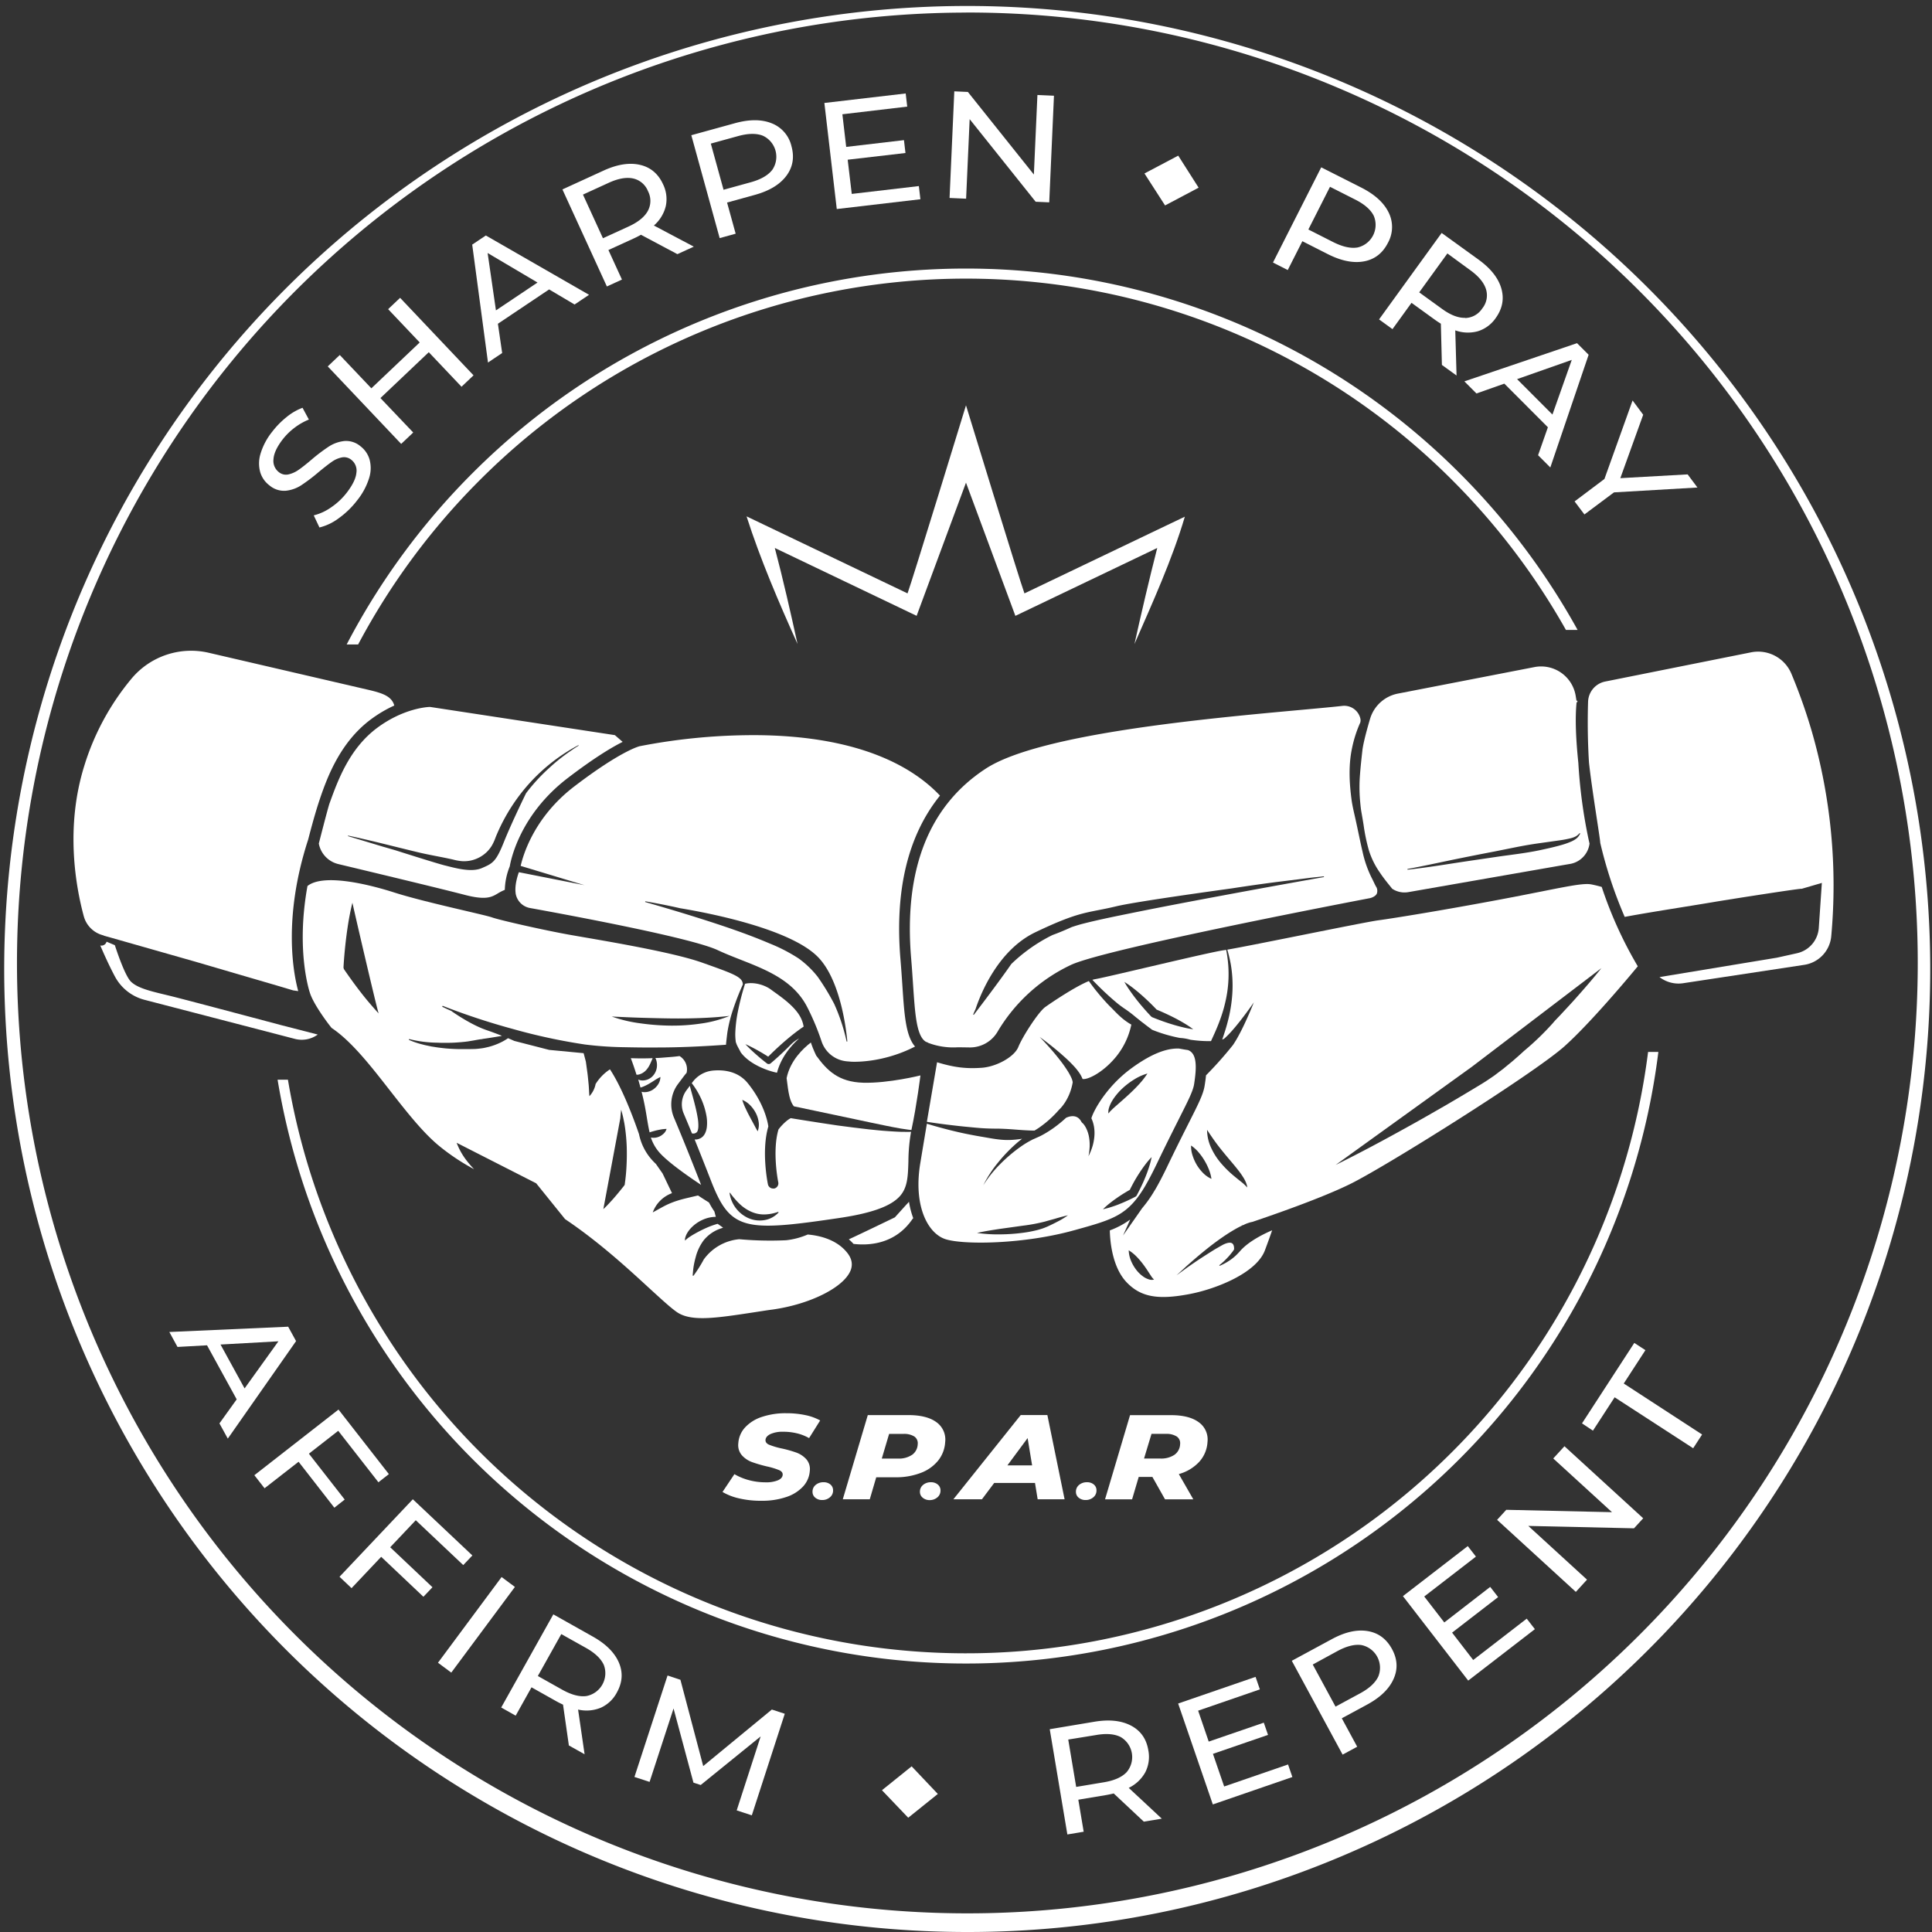
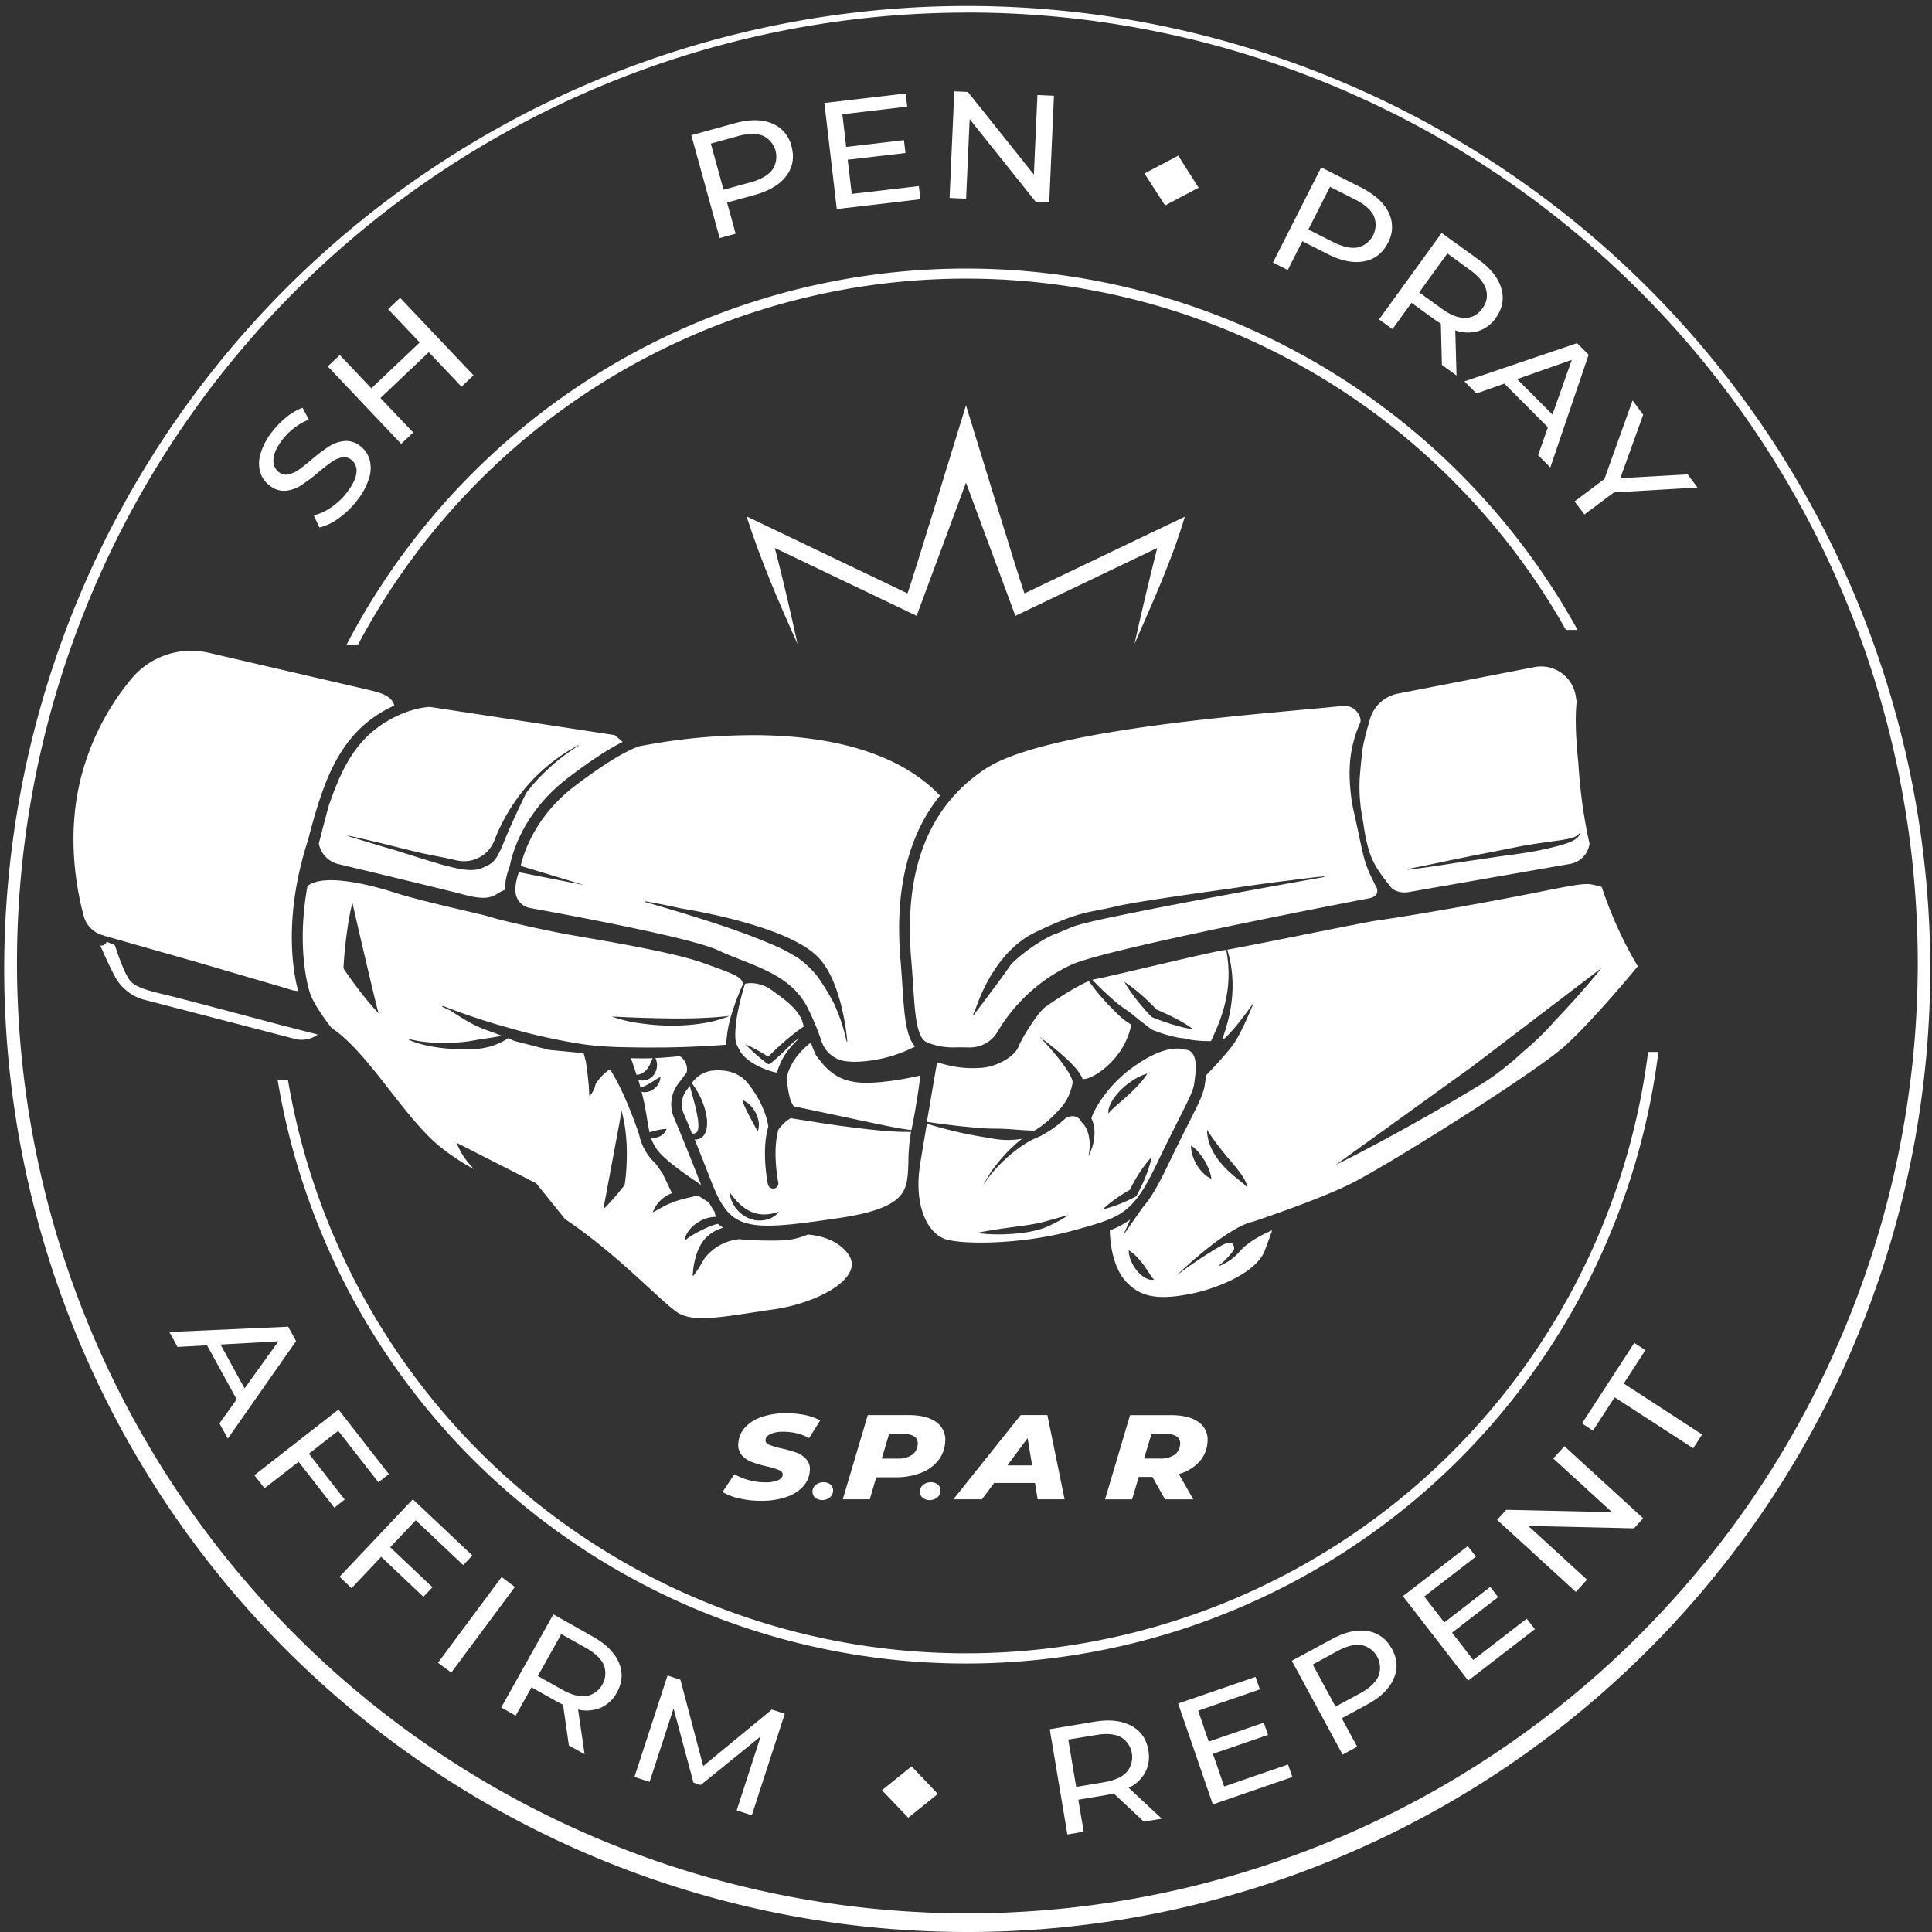
<svg xmlns="http://www.w3.org/2000/svg" id="Logo" viewBox="0 0 947.17 947.17">
  <rect x="0" y="0" width="947.17" height="947.17" fill="#333333" stroke="none" />
  <defs>
    <style>.cls-1{fill:#fff;}</style>
  </defs>
  <path class="cls-1" d="M876.16,549.94a76.66,76.66,0,0,0,0,12.31c.18,2,.35,4.1.71,6.13s.73,4.18,1.06,6.26a91.09,91.09,0,0,0,2.54,12.25,39.15,39.15,0,0,0,5.31,10.88c1.87,2.84,4,5.43,6.18,8.13a10.92,10.92,0,0,0,7.89,1.65l76.76-13.4,2.49-.42a11.54,11.54,0,0,0,7.59-4.79,11.4,11.4,0,0,0,2-5.2c-.15-.7-.32-1.41-.48-2.12a250.76,250.76,0,0,1-5-37.41c-1.14-10.92-1.7-21.68-.85-29.79l.39,0c0-.13,0-.27,0-.4s0-.23,0-.35l-.45.07-.39-2.41a17.18,17.18,0,0,0-20.22-14.11l-66.95,13a17.75,17.75,0,0,0-13.55,12.09s-3.09,10.13-3.81,15.38C876.92,541.79,876.47,545.85,876.16,549.94Zm44.55,41.93q10.66-2.19,21.36-4.24l10.68-2.14q5.34-1.07,10.71-1.84l10.73-1.51a52.67,52.67,0,0,0,5.24-1,11,11,0,0,0,1.24-.37c.41-.13.77-.33,1.17-.5a7.17,7.17,0,0,0,2-1.66l.29.18a6.93,6.93,0,0,1-1.67,2.32,12.1,12.1,0,0,1-2.46,1.52,37.08,37.08,0,0,1-5.26,1.87c-3.53,1-7.09,1.78-10.65,2.54-7.12,1.49-14.35,2.23-21.52,3.3s-14.36,2.09-21.53,3.21-14.34,2.22-21.57,3l-.05-.34C906.52,594.9,913.6,593.36,920.71,591.87Z" transform="translate(-209.42 -170.18)" />
  <path class="cls-1" d="M692.83,546.92c-28,18.18-40.4,49.53-36.71,93.18.39,4.58.67,8.94.93,12.79,1,14.68,1.69,25.42,6.4,28.09a2.5,2.5,0,0,1,1,.45,34.56,34.56,0,0,0,14.62,2.18h.31l5.44.08a15.66,15.66,0,0,0,13.6-7.62,82.83,82.83,0,0,1,36.17-32.9c17.34-8,141.16-31.67,146.42-32.66.71-.15,2.73-.83,3.4-2.22a4,4,0,0,0-.11-3,15.38,15.38,0,0,1-.9-1.65s-1.11-2.34-1.72-3.5a54.69,54.69,0,0,1-4.27-12.44c-1-4.2-1.82-8.37-2.71-12.49-.44-2.07-.89-4.09-1.36-6.15s-.94-4.23-1.26-6.37c-1.15-8.53-1.63-17.34.21-25.87a59.91,59.91,0,0,1,4-12.4,3.9,3.9,0,0,0,0-2.17,8.11,8.11,0,0,0-8.78-6c-5.28.6-12.91,1.28-21.73,2.09C801.53,522.41,719.16,529.85,692.83,546.92Zm159.62,53.52,6-.63.06.35q-23.68,4.2-47.34,8.6c-15.77,2.94-31.53,5.9-47.25,9.1-7.85,1.6-15.72,3.17-23.47,5.15-1.91.49-3.79,1.06-5.65,1.69l-.18.08c-3.56,1.63-6.59,2.85-9.18,3.79a75.63,75.63,0,0,0-6.94,3.85,80.49,80.49,0,0,0-13.27,10.35c-6.61,9.56-18.41,24.94-18.41,24.94l-.31-.15c.38-.91.78-1.82,1.19-2.72,2.58-7.71,11.11-28.9,29.32-37.62,22.48-10.75,25.42-9.29,39.59-12.71,7.47-1.8,33.73-5.62,56.87-8.82,7-1.09,14-2.08,21-3l12-1.49Z" transform="translate(-209.42 -170.18)" />
  <path class="cls-1" d="M820.67,770c.49-.18,1-.35,1.52-.51.25-.07.53-.14.83-.2a4.24,4.24,0,0,1,.47-.1h0c10.64-3.59,34.33-11.84,48-18.61,17.67-8.72,89.92-54.08,104.86-67.4,12.41-11.07,31.21-33.45,36-39.27A199.16,199.16,0,0,1,994.67,605c-1.42-.41-3.13-.85-5-1.22-4.89-1-16.13,2-44.47,7.33s-52.77,9.28-60.1,10.26c-6.91.92-61.65,12.28-74,14.38a65.74,65.74,0,0,1,1.73,7.24,62.13,62.13,0,0,1,.75,14.17,71,71,0,0,1-2.31,14.09c-.75,2.91-1.68,5.76-2.65,8.56a3.07,3.07,0,0,0,1.3-.71,47.58,47.58,0,0,0,3.8-3.94c1.24-1.4,2.43-2.87,3.61-4.36,2.35-3,4.61-6.06,6.79-9.2-1.42,3.56-2.93,7.08-4.58,10.57-.82,1.75-1.68,3.49-2.61,5.21a55.11,55.11,0,0,1-3,5.06h0a182.56,182.56,0,0,1-13.26,14.92c-.17,1.88-.44,3.62-.66,5-.64,4.19-2.94,8.76-8,18.76-2.79,5.53-6.26,12.41-10.73,21.76-2,4.11-3.82,7.63-5.63,10.69l0,0-.18.26a60.67,60.67,0,0,1-6.09,8.65L760,775.89l3.51-7.83a41.08,41.08,0,0,1-10,5.33c.1,4.69,1,18,8.38,25.58,6.9,7.11,15.3,8.62,31,5.57,12.4-2.4,32.4-10.08,36.66-21.39,1.63-4.36,2.76-7.52,3.54-9.81-3.5,1.49-11.13,5.08-15.51,9.95-.34.37-.63.77-1,1.1a23.32,23.32,0,0,1-4.32,3.71,27.48,27.48,0,0,1-4.91,2.66l-.17-.3a34.64,34.64,0,0,0,4-3.68,23.38,23.38,0,0,0,1.73-2l.81-1,.72-1.07c.11-3.28-1.45-4.16-5.27-2.39-1.45.8-2.88,1.62-4.31,2.45-3.18,2-6.35,4-9.44,6.09-1.54,1.08-3.11,2.12-4.63,3.23l-4.57,3.32,4.16-3.82c1.39-1.29,2.83-2.51,4.25-3.76q4.27-3.7,8.78-7.21c3-2.28,6.12-4.52,9.41-6.55,1.65-1,3.33-2,5.13-2.84l.22-.11,0-.11,1-.32C819.58,770.44,820.11,770.21,820.67,770ZM931,693.18l63.5-48.36c-4.24,5.34-8.73,10.47-13.26,15.55-2.28,2.54-4.61,5-6.93,7.52-.86.91-1.72,1.8-2.58,2.69l-1.16,1.35a134.17,134.17,0,0,1-14,13.48q-2.14,2-4.34,3.89c-1.26,1.15-2.62,2.22-3.95,3.31l-2,1.64-2.07,1.56-2.07,1.57c-.7.51-1.44,1-2.16,1.48l-2.17,1.46-2.18,1.36q-8.75,5.31-17.56,10.45c-5.91,3.37-11.79,6.8-17.75,10.07-11.89,6.62-23.88,13.06-36.1,19.1ZM772.45,797.33A9.51,9.51,0,0,1,770,796.1a16.18,16.18,0,0,1-3.67-3.57,19.58,19.58,0,0,1-2.46-4.34,14.06,14.06,0,0,1-1.09-5.05,20.58,20.58,0,0,1,3.94,3.2,37.68,37.68,0,0,1,3.06,3.58c.94,1.23,1.79,2.49,2.62,3.77l1.25,1.91a9.66,9.66,0,0,0,1.54,1.9A4.46,4.46,0,0,1,772.45,797.33Zm26.69-52.18a21.37,21.37,0,0,1-3-3.88,22,22,0,0,1-2-4.44,14.5,14.5,0,0,1-.79-5.05,18.46,18.46,0,0,1,3.75,3.4,28.45,28.45,0,0,1,2.77,3.86,29.84,29.84,0,0,1,2.12,4.23,20.36,20.36,0,0,1,1.35,4.85A13.51,13.51,0,0,1,799.14,745.15Zm18.57,4.26c-1.12-.9-2.24-1.79-3.36-2.73a51,51,0,0,1-6.29-6.19,32.28,32.28,0,0,1-4.87-7.58,21.27,21.27,0,0,1-2-8.81c1.69,2.53,3.24,4.85,4.93,7.09s3.45,4.37,5.25,6.52,3.67,4.3,5.45,6.63a36.19,36.19,0,0,1,2.51,3.69,15.36,15.36,0,0,1,1,2.08c.13.37.27.73.37,1.1s.12.78.15,1.15A19.39,19.39,0,0,0,817.71,749.41Z" transform="translate(-209.42 -170.18)" />
  <path class="cls-1" d="M771.1,751.21l.08-.17h0c1.69-2.92,3.46-6.34,5.4-10.38,4.5-9.4,8-16.3,10.78-21.86,4.64-9.21,7-13.83,7.49-17.21,1.19-7.7,1.62-15-3.09-16.62-1.43-.2-2.87-.46-4.31-.73-6.5-.26-14.26,3-23.51,9.79-12,8.83-18.4,20.59-19.46,24.38l0,.05a12.56,12.56,0,0,1,.56,1.33,17.29,17.29,0,0,1,.7,2.65,19.13,19.13,0,0,1,.16,5.22,24,24,0,0,1-1,4.89c-.24.77-.55,1.53-.83,2.29l-1,2.19.38-2.36c.06-.79.15-1.57.18-2.36a22.38,22.38,0,0,0-.3-4.58,15.46,15.46,0,0,0-1.29-4.15,10.46,10.46,0,0,0-1-1.76,6.54,6.54,0,0,0-.61-.76,1.5,1.5,0,0,1-.11-.13,1.77,1.77,0,0,1-.41-.36h0v0a2.59,2.59,0,0,1-.39-.53c-2.16-4-6.22-2.45-7.48-1.84a60.24,60.24,0,0,1-4.91,4.1,53.24,53.24,0,0,1-5.8,3.82c-1,.57-2,1.11-3.12,1.58l-1.54.69c-.46.22-1,.41-1.42.67a43.74,43.74,0,0,0-5.52,3.36,74.11,74.11,0,0,0-10,8.51,58.58,58.58,0,0,0-8.26,10.35,59,59,0,0,1,7.29-11.21,75.5,75.5,0,0,1,9.39-9.71c.76-.65,1.55-1.28,2.36-1.91a43.67,43.67,0,0,1-5.21.57c-5.11.32-10.09-.81-15-1.62-2.46-.42-4.92-.88-7.36-1.38s-4.87-1.07-7.28-1.66c-4-1-7.93-2.07-11.84-3.27-1.13,6.74-2.27,13.55-3.25,19.5-3.44,20.93,3.78,34.55,12.68,37.2,9.16,2.72,38.05,2.36,62.49-4.39l.67-.18C755.48,767.93,762.46,766,771.1,751.21ZM728.05,769c-1.71.89-3.43,1.75-5.18,2.53-.89.38-1.87.78-2.8,1.07s-1.9.59-2.85.8a57.89,57.89,0,0,1-5.74,1.08,89.44,89.44,0,0,1-11.53.85,72.16,72.16,0,0,1-11.55-.7c3.79-.85,7.57-1.43,11.33-2L711,771.06A83,83,0,0,0,721.91,769c1.83-.55,3.68-1,5.52-1.56s3.7-1,5.57-1.48A35.67,35.67,0,0,1,728.05,769Zm24.84-54.81a12.91,12.91,0,0,1,.53-1.81c.24-.56.48-1.14.77-1.69s.61-1.05.93-1.57a30.14,30.14,0,0,1,4.66-5.44,36.37,36.37,0,0,1,5.63-4.26,25,25,0,0,1,6.54-2.94,39.07,39.07,0,0,1-4.39,5.57c-1.56,1.69-3.18,3.28-4.84,4.81s-3.33,3-5,4.46c-.41.37-.83.74-1.26,1.1l-1.25,1.13c-.43.37-.78.78-1.22,1.18a5,5,0,0,0-.58.64c-.2.22-.38.45-.61.69A8.48,8.48,0,0,1,752.89,714.19Zm1.42,47.7a40.36,40.36,0,0,1-4.16,1.12,39.33,39.33,0,0,1,3.23-2.86c1.11-.88,2.24-1.73,3.4-2.53,2.11-1.49,4.3-2.84,6.53-4.11.65-1.29,1.32-2.57,2-3.82q1.21-2.16,2.56-4.25t2.86-4.11a39.64,39.64,0,0,1,3.28-3.88,41.25,41.25,0,0,1-1.28,4.92q-.76,2.39-1.7,4.7c-.62,1.54-1.28,3.06-2,4.55s-1.45,3-2.23,4.42l0,.06a2,2,0,0,1-.86.84,81.34,81.34,0,0,1-7.65,3.51C757,761,755.66,761.45,754.31,761.89Z" transform="translate(-209.42 -170.18)" />
  <path class="cls-1" d="M736.25,693.24a29.33,29.33,0,0,1,2.46,3.15,14,14,0,0,1,1.43,2.76c2.45.52,10-3.09,16.37-10.82A36.67,36.67,0,0,0,764,672.77a2.86,2.86,0,0,1,.07-.28l-.78-.44a31.33,31.33,0,0,1-5-3.81c-1.56-1.41-3-3-4.44-4.41s-2.86-3-4.21-4.55c-.68-.77-1.33-1.56-2-2.37s-1.3-1.58-1.92-2.4c-.86-1.11-1.68-2.23-2.49-3.36-6.94,2.83-18.43,10.63-21.36,12.72-3.41,2.44-11.24,14.66-13.19,19.55s-10.75,9.76-18.08,10.25c-7.14.47-12.9,0-21.78-2.72-1.08,6.28-3,17.58-5,29.21,4.05.61,8.09,1.18,12.15,1.64,2.44.3,4.9.57,7.35.8s4.89.49,7.34.66,4.89.23,7.33.24,4.84.14,7.24.31,4.8.38,7.2.5c1.38.08,2.75.13,4.14.14.88-.51,1.73-1.06,2.57-1.64a52.74,52.74,0,0,0,5-4,57.29,57.29,0,0,0,4.44-4.53h0a2.18,2.18,0,0,1,.21-.22s5.06-4.52,6.53-13.29a7.88,7.88,0,0,0-.65-2.17,28.62,28.62,0,0,0-1.6-3,65,65,0,0,0-4.18-5.93c-3-3.86-6.33-7.56-9.77-11.14,4,2.93,7.92,6,11.66,9.36A68.74,68.74,0,0,1,736.25,693.24Z" transform="translate(-209.42 -170.18)" />
  <path class="cls-1" d="M624.54,784.07c-5.38-6.55-14.09-8.24-19.13-8.66a37.13,37.13,0,0,1-10.55,2.8,169.34,169.34,0,0,1-23-.5,24.17,24.17,0,0,0-17.42,9.93l0,0a64.64,64.64,0,0,1-4.92,7.81l-.09.12a.24.24,0,0,1-.33,0,.23.23,0,0,1-.09-.21c.15-1.5.24-3,.49-4.49a42.67,42.67,0,0,1,1-4.43,23.53,23.53,0,0,1,3.92-8.22,18.36,18.36,0,0,1,7.35-5.4c.71-.27,1.43-.52,2.15-.77l-2.67-1.89a39.79,39.79,0,0,0-5.54,2c-1.79.8-3.56,1.68-5.32,2.67-.9.49-1.75,1-2.63,1.58a13.92,13.92,0,0,0-2.51,2c0-.28,0-.58,0-.89s.14-.57.21-.87a8.94,8.94,0,0,1,.69-1.66,14.29,14.29,0,0,1,2.09-2.83,18,18,0,0,1,5.72-4,16.09,16.09,0,0,1,6.39-1.42l-.69-2.61A42.13,42.13,0,0,1,557,759.7c-1-.59-2.91-1.82-5.39-3.44-1.44.36-2.85.66-4.22,1-2.14.49-4.2,1-6.17,1.65a40.49,40.49,0,0,0-5.79,2.37c-1.92,1-3.8,2.1-6,3.28a15.83,15.83,0,0,1,9.44-9.43l-4.61-9.64L531,740.83c-.4-.39-.8-.77-1.16-1.15a27,27,0,0,1-7.13-13.45c-2.72-7.92-8.16-22.52-14.25-31.8a23.07,23.07,0,0,0-7.09,7.28l0,.18a12.19,12.19,0,0,1-3,5.71c-.19-2.22-.2-4.11-.39-6s-.35-3.72-.6-5.58l-.74-5.37-1.1-4.15-16.9-1.61-17.1-4.4s-1.13-.52-3.08-1.34l-.22.18a25.24,25.24,0,0,1-2.93,1.72,32.28,32.28,0,0,1-6.31,2.37c-1.09.25-2.18.53-3.28.68s-2.22.27-3.32.35l-3.33.07h-3.31c-2.2,0-4.4-.08-6.59-.26-1.09-.06-2.18-.19-3.27-.32s-2.19-.26-3.27-.45l-1.62-.25-3.22-.68-1.59-.41a38.56,38.56,0,0,1-6.21-2.13.23.23,0,0,1-.11-.29.22.22,0,0,1,.26-.12h0a57.29,57.29,0,0,0,12.7,1.73c1.06,0,2.13.09,3.2.08s2.13,0,3.2,0c2.13,0,4.26-.15,6.37-.33,1.06-.1,2.11-.2,3.17-.35l3.13-.52c1-.19,2.07-.39,3.11-.54.52,0,1-.17,1.54-.24l1.55-.22c2.07-.31,4.13-.64,6.2-1,.41,0,.8-.15,1.18-.23-2.13-.85-4.73-1.84-7.64-2.83-8-2.75-17.1-9.29-17.1-9.29l.36.12c-1.58-.7-3.16-1.42-4.72-2.17a.25.25,0,0,1-.12-.34.25.25,0,0,1,.32-.13h0a338.76,338.76,0,0,0,34.34,11.31,286.06,286.06,0,0,0,35.18,7.58,171.8,171.8,0,0,0,17.84,1.31c6,.12,11.92.23,17.9.16,11.12,0,22.27-.55,33.5-1.34,0-.45.48-4.72.72-6.37a70,70,0,0,1,2.67-10.72,127.38,127.38,0,0,1,4.84-12.4h0c.05-3.71-4.39-5.25-20-10.79s-52.46-11.4-65.16-13.68-34.2-7.17-37.79-8.47-33.22-7.5-47.84-12.18c-12.85-4.12-34.86-9.44-42.63-3.21-5.8,31.91,1.09,52.07,1.18,52.32a.07.07,0,0,1,0,0l0,0c1.61,5.22,8,14,10.65,17.26,9.71,6.46,19.27,18.71,28.52,30.57,7.83,10,15.93,20.42,24,27.11a105.61,105.61,0,0,0,17.34,11.58,51.24,51.24,0,0,1-3.62-4.17,33.51,33.51,0,0,1-4.94-8.79l39,19.87,14.16,17.56c16.4,11,30.64,24.06,41,33.6,6,5.48,10.68,9.81,13.84,12,7,4.77,19.09,2.93,37.43.14,3.06-.46,6.29-1,9.69-1.44,18.47-2.66,34.83-10.94,38.06-19.25C627.59,789.94,627,787,624.54,784.07ZM523.83,669.14c4.82.14,9.62.27,14.43.33s9.58,0,14.38-.18,9.6-.5,14.46-1.06A57.66,57.66,0,0,1,552.9,672a94.94,94.94,0,0,1-14.68,1,113.5,113.5,0,0,1-14.62-1.1,68.66,68.66,0,0,1-14.28-3.36C514.2,668.77,519,669,523.83,669.14Zm-133.34-7.29q-2.22-2.61-4.3-5.31c-2.79-3.59-5.43-7.27-8-11a2.13,2.13,0,0,1-.36-1.3v0c.15-2.64.36-5.28.61-7.91s.54-5.27.89-7.89.73-5.25,1.2-7.87,1-5.23,1.67-7.84c.13,1,12,52.16,12.86,54.29C393.47,665.32,392,663.59,390.49,661.85Zm126.1,79.55a91,91,0,0,1-.85,9.11l0,.19a1.48,1.48,0,0,1-.29.69c-1.58,2-3.2,4-4.89,5.94-.84,1-1.73,1.92-2.6,2.87s-1.79,1.87-2.75,2.76l8.31-44.47c.11-1.41.25-2.83.42-4.25.44,1.47.84,3,1.13,4.45l.45,2.25c.12.75.24,1.5.35,2.26a89.43,89.43,0,0,1,.8,9.09Q516.82,736.85,516.59,741.4Z" transform="translate(-209.42 -170.18)" />
  <path class="cls-1" d="M346.89,672.66s-44-11.72-52.78-13.92-16.85-3.67-20.52-7.33c-2.63-2.64-6.13-12.52-7.87-17.85l-4.05-1.71a2.61,2.61,0,0,1-2.5,1.92,3,3,0,0,1-.59-.07c1.71,4,4.36,9.93,7.19,15.23a23,23,0,0,0,14.44,11.4L354,679.5a13.28,13.28,0,0,0,11.2-2.13Z" transform="translate(-209.42 -170.18)" />
  <path class="cls-1" d="M523.07,536c-.11,0-9.13,2.16-32.13,19.75-19.77,15.11-25.12,33.87-26.26,38.94l31.25,9.44-32.13-6.35c-.73,2-2.1,6.48-1.59,10.21l0,.15a8.67,8.67,0,0,0,7.11,7.21c23.53,4.26,79.6,14.82,92,20.66,3.59,1.68,7.46,3.2,11.2,4.67,12.85,5.06,26.12,10.27,32.74,23.42a121,121,0,0,1,6.91,16.53,14.4,14.4,0,0,0,12.53,9.88l2,.17c.25,0,14.92,1,31.33-7.43-4.58-5.24-5.27-15.63-6.22-30-.27-4-.55-8.16-.93-12.7-2.86-33.92,3.65-60.82,19.37-80.32-12.77-13.52-38.33-29-88.66-29.63A291.93,291.93,0,0,0,523.07,536ZM610.5,639.44c11.86,12.2,14.14,39.45,14.33,41.32l-.34.07a92.24,92.24,0,0,0-6.09-18.46,116.68,116.68,0,0,0-8.09-13.3,46.52,46.52,0,0,0-9.35-9,81.07,81.07,0,0,0-14.22-7.35c-9.86-4.21-20-7.7-30.23-11s-20.5-6.37-30.82-9.33l.09-.34c5.75,1,11.45,2.1,17.11,3.4C557.68,617.89,597.11,625.65,610.5,639.44Z" transform="translate(-209.42 -170.18)" />
  <path class="cls-1" d="M768.09,670.32c.39.3.76.64,1.16.93s.8.58,1.19.89c1.23,1,2.51,1.89,3.8,2.89a73.54,73.54,0,0,0,13.58,4,22.55,22.55,0,0,1,5.18.88,64.78,64.78,0,0,0,8.52.69c.56,0,1.09,0,1.59,0,1.62-3.51,3.19-6.94,4.46-10.51a69.69,69.69,0,0,0,3.46-13.2,60,60,0,0,0,.53-13.73,67,67,0,0,0-1-7.31l-1.16.18c-7.32,1-57.16,13.19-63,14.17a11,11,0,0,0-1.44.35c.82.86,1.64,1.71,2.47,2.54s1.43,1.44,2.16,2.13,1.45,1.41,2.2,2.07c1.46,1.4,3,2.71,4.5,4s3.13,2.5,4.78,3.61,3.21,2.31,4.74,3.58C766.53,669.1,767.32,669.68,768.09,670.32Zm-7.45-18.76a52.23,52.23,0,0,1,4.42,3.12c1.41,1.09,2.78,2.24,4.11,3.41s2.63,2.38,3.9,3.61,2.28,2.27,3.39,3.44c3,1.26,6,2.64,9,4.17,1.53.8,3.06,1.64,4.55,2.54a50.16,50.16,0,0,1,4.4,2.93,49,49,0,0,1-5.19-1c-1.7-.4-3.38-.86-5-1.36-3.32-1-6.57-2.18-9.77-3.48a2.36,2.36,0,0,1-.76-.51c-1.21-1.29-2.4-2.59-3.56-3.93s-2.3-2.69-3.4-4.09-2.16-2.82-3.18-4.29A51.92,51.92,0,0,1,760.64,651.56Z" transform="translate(-209.42 -170.18)" />
-   <path class="cls-1" d="M657.15,767.41a41.68,41.68,0,0,1-2.1-8.07,16.79,16.79,0,0,1-1.22,1.34L648.12,767s-16.9,8.18-22.56,10.76a25.61,25.61,0,0,1,2.3,2.25c7.5.87,20.36.21,28.82-12.07A2.25,2.25,0,0,1,657.15,767.41Z" transform="translate(-209.42 -170.18)" />
  <path class="cls-1" d="M250.5,619.39a13.21,13.21,0,0,0,9.33,9.28,2.14,2.14,0,0,1,.62.26l4.17,1.17,13.49,3.84,27,7.69L332,649.5l13.46,3.93,7.67,2.29,2.5.36c-2.23-8.09-7.76-35.39,4.84-74.2.13-.38,2.8-11.17,5.63-19.59,3.83-11.41,10.28-28.42,25.23-39.5a62,62,0,0,1,11.39-6.72c-1.29-4.69-6-6.15-13.26-7.83l-77.55-18a38.08,38.08,0,0,0-38,12.63,123.33,123.33,0,0,0-23.13,42.64C241.32,575.7,246.54,604.75,250.5,619.39Z" transform="translate(-209.42 -170.18)" />
  <path class="cls-1" d="M656.28,724c2.57-11.91,4.39-26.59,4.39-26.59s-15.65,3.91-28,3.58-17.92-6.19-23.13-13.35c0,0-1.58-3.33-2.27-5.43-.1-.31-.21-.63-.32-.94-3.68,2.82-10.14,8.85-11.89,17.47.91,7.61,1.55,11.29,3.54,13.81l29.9,6.31,7.56,1.61q3.78.82,7.56,1.57c2.52.52,5,1,7.58,1.44,1.26.22,2.53.39,3.8.56l1.27.13Z" transform="translate(-209.42 -170.18)" />
  <path class="cls-1" d="M602.3,669.8h0c-2.77-6.4-11.34-11.79-14.82-14.41-3.18-2.4-8.54-3.93-12.8-2.9a127,127,0,0,0-3.47,13.41,65.66,65.66,0,0,0-1.3,10.42,27.49,27.49,0,0,0,.26,4.85,2.27,2.27,0,0,1,.22.53c.32,1.13,2,3.86,2.1,4.29,4.58,6.31,14.06,9.37,17.86,10.09,2-7.64,6.9-13.28,10.86-16.8a16.93,16.93,0,0,0-3.86,2.8q-4.79,4.89-10,9.32l-.12.1a1.46,1.46,0,0,1-1.87,0c-1.85-1.45-3.67-2.93-5.41-4.5-.89-.78-1.76-1.57-2.61-2.38s-1.69-1.66-2.5-2.54c1.1.47,2.17,1,3.21,1.53s2.1,1.1,3.11,1.68c1.67.93,3.28,1.91,4.88,2.92,2.94-2.94,6-5.77,9.16-8.46,1.75-1.46,3.52-2.9,5.37-4.26.92-.7,1.87-1.36,2.83-2A14.28,14.28,0,0,0,602.3,669.8Z" transform="translate(-209.42 -170.18)" />
  <path class="cls-1" d="M510.86,530.58l-90.59-13.82c-1.49,0-13.11.76-25.86,10.2-13.69,10.15-19.32,25.72-23.44,37.09-.76,2.08-5.25,19.68-5.25,19.68a12.74,12.74,0,0,0,9.59,10.07c18,4.31,50.08,12,61.95,15.09,10.45,2.73,13.23,1.07,16.18-.68a23.79,23.79,0,0,1,3.47-1.78,32.86,32.86,0,0,1,2.43-11.54c.52-3.11,5-25.38,28.44-43.29,12.79-9.78,21.47-15,26.9-17.71Zm-21.45,7.58c-1.22.83-2.42,1.67-3.59,2.56a85.3,85.3,0,0,0-6.72,5.58,88.68,88.68,0,0,0-11.77,12.75h0c-.26.53-7.07,14.43-10.9,24-3.91,9.78-5.54,10.43-10.75,12.7s-13,0-18.24-1.3c-3.34-.84-15.78-4.75-24.27-7.45l-6.27-1.81L380,580.09l.06-.26c11.52,2.43,22.91,5.46,34.36,8.19,5.71,1.37,11.54,2.28,17.28,3.6a23.07,23.07,0,0,0,4.3.75,15.72,15.72,0,0,0,4.33-.34,16.21,16.21,0,0,0,7.57-4,15.84,15.84,0,0,0,2.71-3.39,24.3,24.3,0,0,0,1.8-4c1.12-2.73,2.35-5.41,3.72-8a89.78,89.78,0,0,1,9.7-14.77A87.76,87.76,0,0,1,493,535.49l.12.23C491.83,536.5,490.61,537.32,489.41,538.16Z" transform="translate(-209.42 -170.18)" />
-   <path class="cls-1" d="M1087.67,500.52A17.68,17.68,0,0,0,1067.83,490L996.4,504.3a10.46,10.46,0,0,0-8.42,9.94c-.22,7-.31,17.58.44,29.71,1.38,13,5.6,38,5.52,39.41a212.7,212.7,0,0,0,12,36.33c7-1.31,13.92-2.44,20.87-3.58,7.81-1.26,15.61-2.5,23.38-3.81s43.89-6.95,42.4-6.35l10-2.92-1.5,22.05a13.68,13.68,0,0,1-10.68,12.42l-9.81,2.18L1023,649.2a15.27,15.27,0,0,0,11.62,3l59.31-9a15.62,15.62,0,0,0,13.27-14.09,272.76,272.76,0,0,0-9.51-100.26A269.22,269.22,0,0,0,1087.67,500.52Z" transform="translate(-209.42 -170.18)" />
  <path class="cls-1" d="M534.34,726.32a6.88,6.88,0,0,1-5.82,1.53,20.89,20.89,0,0,0,5,8.23c4.47,4.62,13.31,10.81,19.62,15-5.94-15.29-10.54-26.43-13.35-33.09a16.67,16.67,0,0,1,2-16.34l3-4c.39-.52.8-1,1.24-1.51a7.61,7.61,0,0,0-3.46-8.22l-1.39.17c-1.52.19-3,.3-4.56.42s-3,.26-4.57.33c-.43,0-.87,0-1.32,0a8,8,0,0,1,.78,3.66,7.82,7.82,0,0,1-2,5.12,6.85,6.85,0,0,1-5.31,2.26,5.48,5.48,0,0,1-1.88-.43c.37,1.24.73,2.54,1.1,3.9a10.29,10.29,0,0,0,1.39-.47,21.76,21.76,0,0,0,2.61-1.28c.84-.5,1.71-1,2.64-1.62s1.91-1.2,3.13-1.82a6.87,6.87,0,0,1-1.18,3.72,8.73,8.73,0,0,1-2.87,2.73,7.44,7.44,0,0,1-4,1,5.11,5.11,0,0,1-1.18-.2c.24,1,.49,1.94.73,3,.87,3.72,1.42,7,1.9,10,.43,2.56.8,4.83,1.31,6.92l.5-.18c.83-.26,1.61-.47,2.39-.68s1.56-.35,2.42-.52a19.42,19.42,0,0,1,3-.32A5.31,5.31,0,0,1,534.34,726.32Z" transform="translate(-209.42 -170.18)" />
  <path class="cls-1" d="M621.05,767.28c15.68-2.34,25.06-5.71,29.49-10.63,3.89-4.3,4-9.89,4.23-17a86.22,86.22,0,0,1,1.3-14.59c-1.69.08-3.37,0-5.05,0-2.6-.09-5.19-.27-7.78-.46s-5.16-.47-7.74-.73l-7.71-.92-7.69-1-7.66-1.15c-5.11-.8-10.21-1.58-15.3-2.43h0l-.06,0c-2,1-4.52,3.54-6,5.52-3.18,10.7-.15,25.75-.11,25.91a2.6,2.6,0,0,1-2,3.06,3.17,3.17,0,0,1-.53,0,2.59,2.59,0,0,1-2.54-2.07c-.14-.67-3.32-16.39.2-28.35-.27-2-1.92-11.14-10.06-21.2-4.84-6-12-6.68-17.14-6.2a14.08,14.08,0,0,0-10,5.71l-.35.46a36.77,36.77,0,0,1,4,6.36,35.29,35.29,0,0,1,3.23,9.77,19.4,19.4,0,0,1,.16,5.46,9.31,9.31,0,0,1-.86,3,6,6,0,0,1-1,1.46,4.79,4.79,0,0,1-.73.62,3.47,3.47,0,0,1-.81.45,4.91,4.91,0,0,1-2.57.48q3.45,8.51,8.1,20.44c1.06,2.72,2.1,5.15,3.16,7.31a2.81,2.81,0,0,1,.19.39C569.74,773.59,580.24,773.34,621.05,767.28ZM577.16,712a16,16,0,0,1,2.72,3.7,14.05,14.05,0,0,1,1.46,4.41,9.17,9.17,0,0,1-.46,4.69c-.85-1.4-1.46-2.64-2.13-3.87s-1.29-2.41-1.94-3.62-1.26-2.44-1.86-3.73a31.66,31.66,0,0,1-1.65-4.18A11.28,11.28,0,0,1,577.16,712Zm-10,42.9a.17.17,0,0,1,.15.06c.71.92,1.38,1.87,2.16,2.72a29.93,29.93,0,0,0,2.36,2.54,19.8,19.8,0,0,0,5.63,3.9,15.37,15.37,0,0,0,6.64,1.45,21.53,21.53,0,0,0,6.76-1.24.17.17,0,0,1,.21.1.16.16,0,0,1,0,.16l0,.06a12,12,0,0,1-6.85,3.69,13.85,13.85,0,0,1-8.11-1.07,15.92,15.92,0,0,1-9-12.11v-.08A.17.17,0,0,1,567.16,754.94Z" transform="translate(-209.42 -170.18)" />
  <path class="cls-1" d="M544.57,716c1.1,2.6,2.48,5.88,4.09,9.83a3,3,0,0,0,.83.07,2.23,2.23,0,0,0,1.37-.53c.23-.13.26-.27.39-.43a3.52,3.52,0,0,0,.27-.64,7.36,7.36,0,0,0,.27-1.83,21.74,21.74,0,0,0-.35-4.39c-.49-3-1.28-6.13-2.11-9.24-.56-2.09-1.16-4.18-1.73-6.33l-1.68,2.26A11.52,11.52,0,0,0,544.57,716Z" transform="translate(-209.42 -170.18)" />
  <path class="cls-1" d="M528.11,691.86c.42-.86.81-1.83,1.28-2.91q-5.35.21-10.71,0c.75,2,1.74,4.75,2.78,8.11a5.71,5.71,0,0,0,.59,0,5.91,5.91,0,0,0,1.66-.47,7.49,7.49,0,0,0,2.51-1.81A11.66,11.66,0,0,0,528.11,691.86Z" transform="translate(-209.42 -170.18)" />
  <path class="cls-1" d="M683,1117.35a472.12,472.12,0,1,1,184.34-37.22A470.74,470.74,0,0,1,683,1117.35Zm0-941a465.93,465.93,0,1,0,182,36.73A464.58,464.58,0,0,0,683,176.32Z" transform="translate(-209.42 -170.18)" />
  <path class="cls-1" d="M1017.4,685.9a337.07,337.07,0,0,1-666.82,13.62h-5.07a342.07,342.07,0,0,0,676.93-13.62ZM444.72,405.47a337,337,0,0,1,476.57,0A338.78,338.78,0,0,1,977.12,479h5.72a343.39,343.39,0,0,0-58-77,342,342,0,0,0-483.64,0,343.26,343.26,0,0,0-61.82,84.12H385A338.14,338.14,0,0,1,444.72,405.47Z" transform="translate(-209.42 -170.18)" />
  <path class="cls-1" d="M325.46,856.22l-14.54-26.5-14.48.8-4-7.33,58.26-2.59,3.87,7.06L321.1,875.47,317,868Zm3.87-5.37,16.58-23.09-28.38,1.58Z" transform="translate(-209.42 -170.18)" />
  <path class="cls-1" d="M375.24,871.64l-14.38,11.22,17.55,22.48-5.07,4L355.8,886.81l-16.68,13-5-6.4,41.25-32.19,24.69,31.65-5.12,4Z" transform="translate(-209.42 -170.18)" />
  <path class="cls-1" d="M413.25,915.48l-12.53,13.25,20.72,19.6L417,953,396.3,933.41l-14.53,15.37-5.9-5.58,35.94-38L441,932.75l-4.47,4.72Z" transform="translate(-209.42 -170.18)" />
  <path class="cls-1" d="M455.33,943.33l6.52,4.85-31.19,42-6.52-4.84Z" transform="translate(-209.42 -170.18)" />
  <path class="cls-1" d="M488.31,1025.89l-2.86-20c-1.37-.65-2.44-1.19-3.19-1.61L470,997.39l-7.77,13.9-7.09-4,25.55-45.66L500,972.49q9.64,5.4,12.81,12.73t-1,14.77a16.56,16.56,0,0,1-7.87,7.42,18.39,18.39,0,0,1-11.11.89l3.19,21.91Zm8.62-24.22a11.41,11.41,0,0,0,8.52-15.23q-2.07-4.62-8.8-8.39l-12.06-6.75L473.1,991.85l12,6.74Q491.89,1002.37,496.93,1001.67Z" transform="translate(-209.42 -170.18)" />
  <path class="cls-1" d="M570.59,1057.73l11.75-36.27-29.4,23.83-3.55-1.16-9.76-36.37-11.75,36-7.42-2.42,16.23-49.74L543,993.7,554.17,1036l33.65-27.71,6.34,2.07L578,1060.15Z" transform="translate(-209.42 -170.18)" />
  <path class="cls-1" d="M656.36,1036.13l12.83,13.54-14.51,11.66-12.88-13.49Z" transform="translate(-209.42 -170.18)" />
  <path class="cls-1" d="M770.18,1063.25l-14.75-13.82c-1.48.35-2.65.59-3.5.74l-13.86,2.32,2.63,15.7-8,1.34-8.64-51.6,21.88-3.66q10.89-1.83,18,1.92t8.46,12.14a16.62,16.62,0,0,1-1.5,10.72,18.39,18.39,0,0,1-8.11,7.64l16.2,15.1ZM761.75,1039a11.39,11.39,0,0,0-2.88-17.21c-3-1.54-7-1.89-12.12-1L733.13,1023l3.89,23.22,13.62-2.28Q758.26,1042.67,761.75,1039Z" transform="translate(-209.42 -170.18)" />
  <path class="cls-1" d="M840.89,1035.22l2.12,6.15-39,13.44-17-49.47,37.95-13.07,2.12,6.14-30.27,10.43L802,1024l27-9.28,2.07,6-27,9.29,5.5,16Z" transform="translate(-209.42 -170.18)" />
  <path class="cls-1" d="M879.81,969.81q7.89,1.26,12,8.75t.79,14.78q-3.25,7.29-13,12.55l-12.36,6.69,7.55,13.94-7.15,3.87-24.91-46,19.51-10.55Q871.93,968.55,879.81,969.81ZM885.18,992a11.37,11.37,0,0,0-8.29-15.32q-5-.72-11.8,2.95L853,986.22l11.17,20.64,12.15-6.57Q883.05,996.62,885.18,992Z" transform="translate(-209.42 -170.18)" />
  <path class="cls-1" d="M957.9,963.73l4,5.15L929.21,994.1l-32-41.41L929,928.16l4,5.15-25.34,19.56,9.83,12.72L940,948.16l3.88,5-22.57,17.43L931.66,984Z" transform="translate(-209.42 -170.18)" />
  <path class="cls-1" d="M976.4,879.2l38.6,35.32-4.5,4.92-51.82-1.17,28.78,26.34-5.48,6-38.6-35.32,4.5-4.92,51.82,1.16L970.91,885.2Z" transform="translate(-209.42 -170.18)" />
  <path class="cls-1" d="M1001,855.21l-10.63,16.35L985,868l25.64-39.45,5.45,3.55-10.62,16.35,38.41,25-4.38,6.74Z" transform="translate(-209.42 -170.18)" />
  <path class="cls-1" d="M375.51,424.23a26.29,26.29,0,0,1-9.48,4.55l-2.8-5.94a25.34,25.34,0,0,0,8.54-3.94,33.14,33.14,0,0,0,7.7-7.25q4.3-5.61,4.68-9.72a6.69,6.69,0,0,0-2.52-6.35,5.59,5.59,0,0,0-4.63-1.15,13,13,0,0,0-4.92,2.17q-2.41,1.68-6.43,5a86.48,86.48,0,0,1-8.56,6.49,17.08,17.08,0,0,1-7.57,2.68,11.05,11.05,0,0,1-8-2.62,12.65,12.65,0,0,1-4.53-6.5,16.26,16.26,0,0,1,.16-9.05,31.94,31.94,0,0,1,5.77-10.83,41.75,41.75,0,0,1,7-7.13,27.43,27.43,0,0,1,7.82-4.54l3.11,5.77a30.52,30.52,0,0,0-7.17,4.12,30.89,30.89,0,0,0-5.71,5.65q-4.2,5.47-4.47,9.63a6.94,6.94,0,0,0,2.64,6.38,5.49,5.49,0,0,0,4.65,1.12,13.85,13.85,0,0,0,5-2.24c1.67-1.15,3.78-2.82,6.35-5a84.81,84.81,0,0,1,8.54-6.46,17.37,17.37,0,0,1,7.52-2.67,10.84,10.84,0,0,1,7.93,2.55,12.58,12.58,0,0,1,4.47,6.51,16.18,16.18,0,0,1-.23,9.14,33.19,33.19,0,0,1-5.85,10.88A42.42,42.42,0,0,1,375.51,424.23Z" transform="translate(-209.42 -170.18)" />
  <path class="cls-1" d="M405.57,316.19l36,38-5.89,5.59-16.05-16.93-23.7,22.48L412,382.22l-5.9,5.59-36-38,5.89-5.59,15.49,16.33,23.7-22.48-15.48-16.32Z" transform="translate(-209.42 -170.18)" />
-   <path class="cls-1" d="M478.63,312.07,453.52,328.9l2.09,14.35-6.95,4.66-7.74-57.81,6.69-4.47,50.59,29.08-7.09,4.75Zm-5.69-3.38-24.46-14.47,4.08,28.13Z" transform="translate(-209.42 -170.18)" />
-   <path class="cls-1" d="M541.51,294.78l-17.84-9.5c-1.34.73-2.4,1.27-3.19,1.63l-12.78,5.85,6.63,14.48-7.39,3.38-21.79-47.57,20.17-9.24q10.05-4.6,17.83-2.82t11.33,9.52a16.49,16.49,0,0,1,1.34,10.73,18.27,18.27,0,0,1-5.83,9.5l19.57,10.36Zm-14.46-21.24a10.32,10.32,0,0,0,.05-9.64,10.21,10.21,0,0,0-7.32-6.23c-3.31-.7-7.3,0-12,2.16l-12.56,5.75,9.8,21.4,12.56-5.75Q524.63,278,527.05,273.54Z" transform="translate(-209.42 -170.18)" />
  <path class="cls-1" d="M587.78,230.64a15.91,15.91,0,0,1,9.66,11.22q2.26,8.2-2.55,14.58t-15.47,9.3l-13.55,3.74,4.21,15.27-7.84,2.16-13.9-50.44,21.39-5.89Q580.38,227.64,587.78,230.64Zm.23,22.85a11.37,11.37,0,0,0-4.63-16.79q-4.73-1.84-12.16.21l-13.32,3.67,6.24,22.63,13.31-3.67Q584.89,257.49,588,253.49Z" transform="translate(-209.42 -170.18)" />
  <path class="cls-1" d="M659.89,261.4l.76,6.46-41,4.8-6.08-52L653.44,216l.75,6.45L622.4,226.2l1.87,16,28.32-3.32.74,6.31L625,248.48l2,16.77Z" transform="translate(-209.42 -170.18)" />
  <path class="cls-1" d="M726.13,217.11l-2.32,52.27-6.65-.29-32.36-40.5-1.74,39-8.11-.36,2.32-52.27,6.66.3,32.35,40.49,1.74-39Z" transform="translate(-209.42 -170.18)" />
  <path class="cls-1" d="M787.05,246.48l10,15.71-16.45,8.71-10.1-15.68Z" transform="translate(-209.42 -170.18)" />
  <path class="cls-1" d="M890.25,274.44a15.94,15.94,0,0,1-.4,14.8q-3.86,7.61-11.7,9.07t-17.71-3.52l-12.53-6.36-7.17,14.14-7.24-3.68,23.65-46.67,19.79,10Q886.78,267.25,890.25,274.44ZM875,291.5A11.37,11.37,0,0,0,882.92,276q-2.26-4.55-9.14-8l-12.32-6.24-10.61,20.93,12.32,6.25Q870.06,292.36,875,291.5Z" transform="translate(-209.42 -170.18)" />
  <path class="cls-1" d="M916.32,349.09l-.51-20.21c-1.29-.81-2.28-1.47-3-2l-11.39-8.24-9.33,12.9-6.58-4.77,30.68-42.38,18,13q9,6.48,11.24,14.13T942.7,326.1a16.55,16.55,0,0,1-8.68,6.45,18.31,18.31,0,0,1-11.15-.41l.63,22.14Zm11.38-23a10.31,10.31,0,0,0,8.41-4.7,10.19,10.19,0,0,0,1.82-9.44q-1.51-4.83-7.77-9.36L919,294.44l-13.81,19.07,11.19,8.1Q922.6,326.14,927.7,326Z" transform="translate(-209.42 -170.18)" />
  <path class="cls-1" d="M968.28,379.65l-21.35-21.39-13.67,4.82-5.92-5.93,55.23-18.73,5.68,5.69-18.78,55.25-6-6Zm2.23-6.23,9.48-26.8-26.82,9.43Z" transform="translate(-209.42 -170.18)" />
  <path class="cls-1" d="M1000.68,411.57l-14.49,10.82L981.37,416,996,405l13.8-38.49,5.2,7-11.21,31.09,33-1.85,4.81,6.44Z" transform="translate(-209.42 -170.18)" />
  <path class="cls-1" d="M781.85,427.51l-70.19,33.58c-2.42-6.54-28.66-92.2-28.66-92.2s-26.36,86-28.66,92.2l-78.92-37.76c6.78,21.16,15.88,42.33,25,62.58-3.37-15.32-7.13-31.89-11.15-47.09l65.58,31.38,3.95,1.89,1.52-4.11L683,406.8,705.69,468l1.52,4.11,3.95-1.89,65.6-31.39c-3.8,14.81-7.87,32.21-11.17,47.1,8.77-20.07,18.49-41.41,24.7-62.44Z" transform="translate(-209.42 -170.18)" />
  <path class="cls-1" d="M571.92,904.8a28.37,28.37,0,0,1-8.29-3.18l5.84-8.73a28.62,28.62,0,0,0,7.36,3,31.22,31.22,0,0,0,8,1,15,15,0,0,0,6-1c1.45-.65,2.22-1.54,2.3-2.68.07-1-.51-1.75-1.75-2.3a35.78,35.78,0,0,0-5.81-1.77,67.23,67.23,0,0,1-7.42-2.15,12.32,12.32,0,0,1-5-3.34,7.59,7.59,0,0,1-1.77-5.89,12.64,12.64,0,0,1,3.29-7.75,19.33,19.33,0,0,1,8.2-5.16,36.38,36.38,0,0,1,12-1.83,44.72,44.72,0,0,1,9.32.91,25.82,25.82,0,0,1,7.32,2.63l-5.43,8.66a22.56,22.56,0,0,0-5.9-2.33,28.35,28.35,0,0,0-6.75-.79,14.57,14.57,0,0,0-6.27,1.12c-1.55.75-2.37,1.71-2.45,2.89-.07,1,.52,1.81,1.78,2.36a37.34,37.34,0,0,0,5.91,1.77,58.93,58.93,0,0,1,7.39,2.06,12.24,12.24,0,0,1,4.9,3.24,7.32,7.32,0,0,1,1.74,5.72,12.5,12.5,0,0,1-3.32,7.7,19.44,19.44,0,0,1-8.26,5.15,36.49,36.49,0,0,1-12,1.83A46.43,46.43,0,0,1,571.92,904.8Z" transform="translate(-209.42 -170.18)" />
  <path class="cls-1" d="M609.1,904.42a3.63,3.63,0,0,1-1.34-2.88,4.2,4.2,0,0,1,1.56-3.39,5.79,5.79,0,0,1,3.81-1.3,5.07,5.07,0,0,1,3.41,1.11,3.65,3.65,0,0,1,1.3,2.92,4.19,4.19,0,0,1-1.57,3.37,5.62,5.62,0,0,1-3.76,1.32A5.1,5.1,0,0,1,609.1,904.42Z" transform="translate(-209.42 -170.18)" />
  <path class="cls-1" d="M668.52,867.42a10.46,10.46,0,0,1,4.27,9.79,15.91,15.91,0,0,1-3.48,9.08,20,20,0,0,1-8.52,6,33.64,33.64,0,0,1-12.38,2.13H639l-3.17,10.79H622.6l12.26-41.28H654.7Q663.81,863.94,668.52,867.42Zm-11.94,16a6.68,6.68,0,0,0,2.75-5.19,4,4,0,0,0-1.65-3.8,9.42,9.42,0,0,0-5.37-1.27h-7l-3.59,12.09h7.91A11.54,11.54,0,0,0,656.58,883.4Z" transform="translate(-209.42 -170.18)" />
  <path class="cls-1" d="M661.76,904.42a3.63,3.63,0,0,1-1.34-2.88,4.2,4.2,0,0,1,1.56-3.39,5.81,5.81,0,0,1,3.81-1.3A5.07,5.07,0,0,1,669.2,898a3.62,3.62,0,0,1,1.3,2.92,4.21,4.21,0,0,1-1.56,3.37,5.67,5.67,0,0,1-3.77,1.32A5.1,5.1,0,0,1,661.76,904.42Z" transform="translate(-209.42 -170.18)" />
  <path class="cls-1" d="M716.83,897.2h-20l-6,8h-14l33-41.28h13.07l8.44,41.28h-13.2Zm-1.41-8.61-2.21-13.38-9.91,13.38Z" transform="translate(-209.42 -170.18)" />
-   <path class="cls-1" d="M738.24,904.42a3.6,3.6,0,0,1-1.34-2.88,4.2,4.2,0,0,1,1.56-3.39,5.78,5.78,0,0,1,3.8-1.3,5.05,5.05,0,0,1,3.41,1.11,3.62,3.62,0,0,1,1.3,2.92,4.21,4.21,0,0,1-1.56,3.37,5.64,5.64,0,0,1-3.76,1.32A5.08,5.08,0,0,1,738.24,904.42Z" transform="translate(-209.42 -170.18)" />
  <path class="cls-1" d="M797.34,886.85a21.33,21.33,0,0,1-10,6l7.11,12.39H780.58l-6.2-11h-6.7l-3.25,11H751.17l12.26-41.28h20q9,0,13.69,3.48a10.37,10.37,0,0,1,4.28,9.67A15.74,15.74,0,0,1,797.34,886.85Zm-11.05-12.44a9.49,9.49,0,0,0-5.34-1.27h-7l-3.66,12.09h7.91a11.73,11.73,0,0,0,7-1.83,6.64,6.64,0,0,0,2.77-5.19A3.94,3.94,0,0,0,786.29,874.41Z" transform="translate(-209.42 -170.18)" />
</svg>